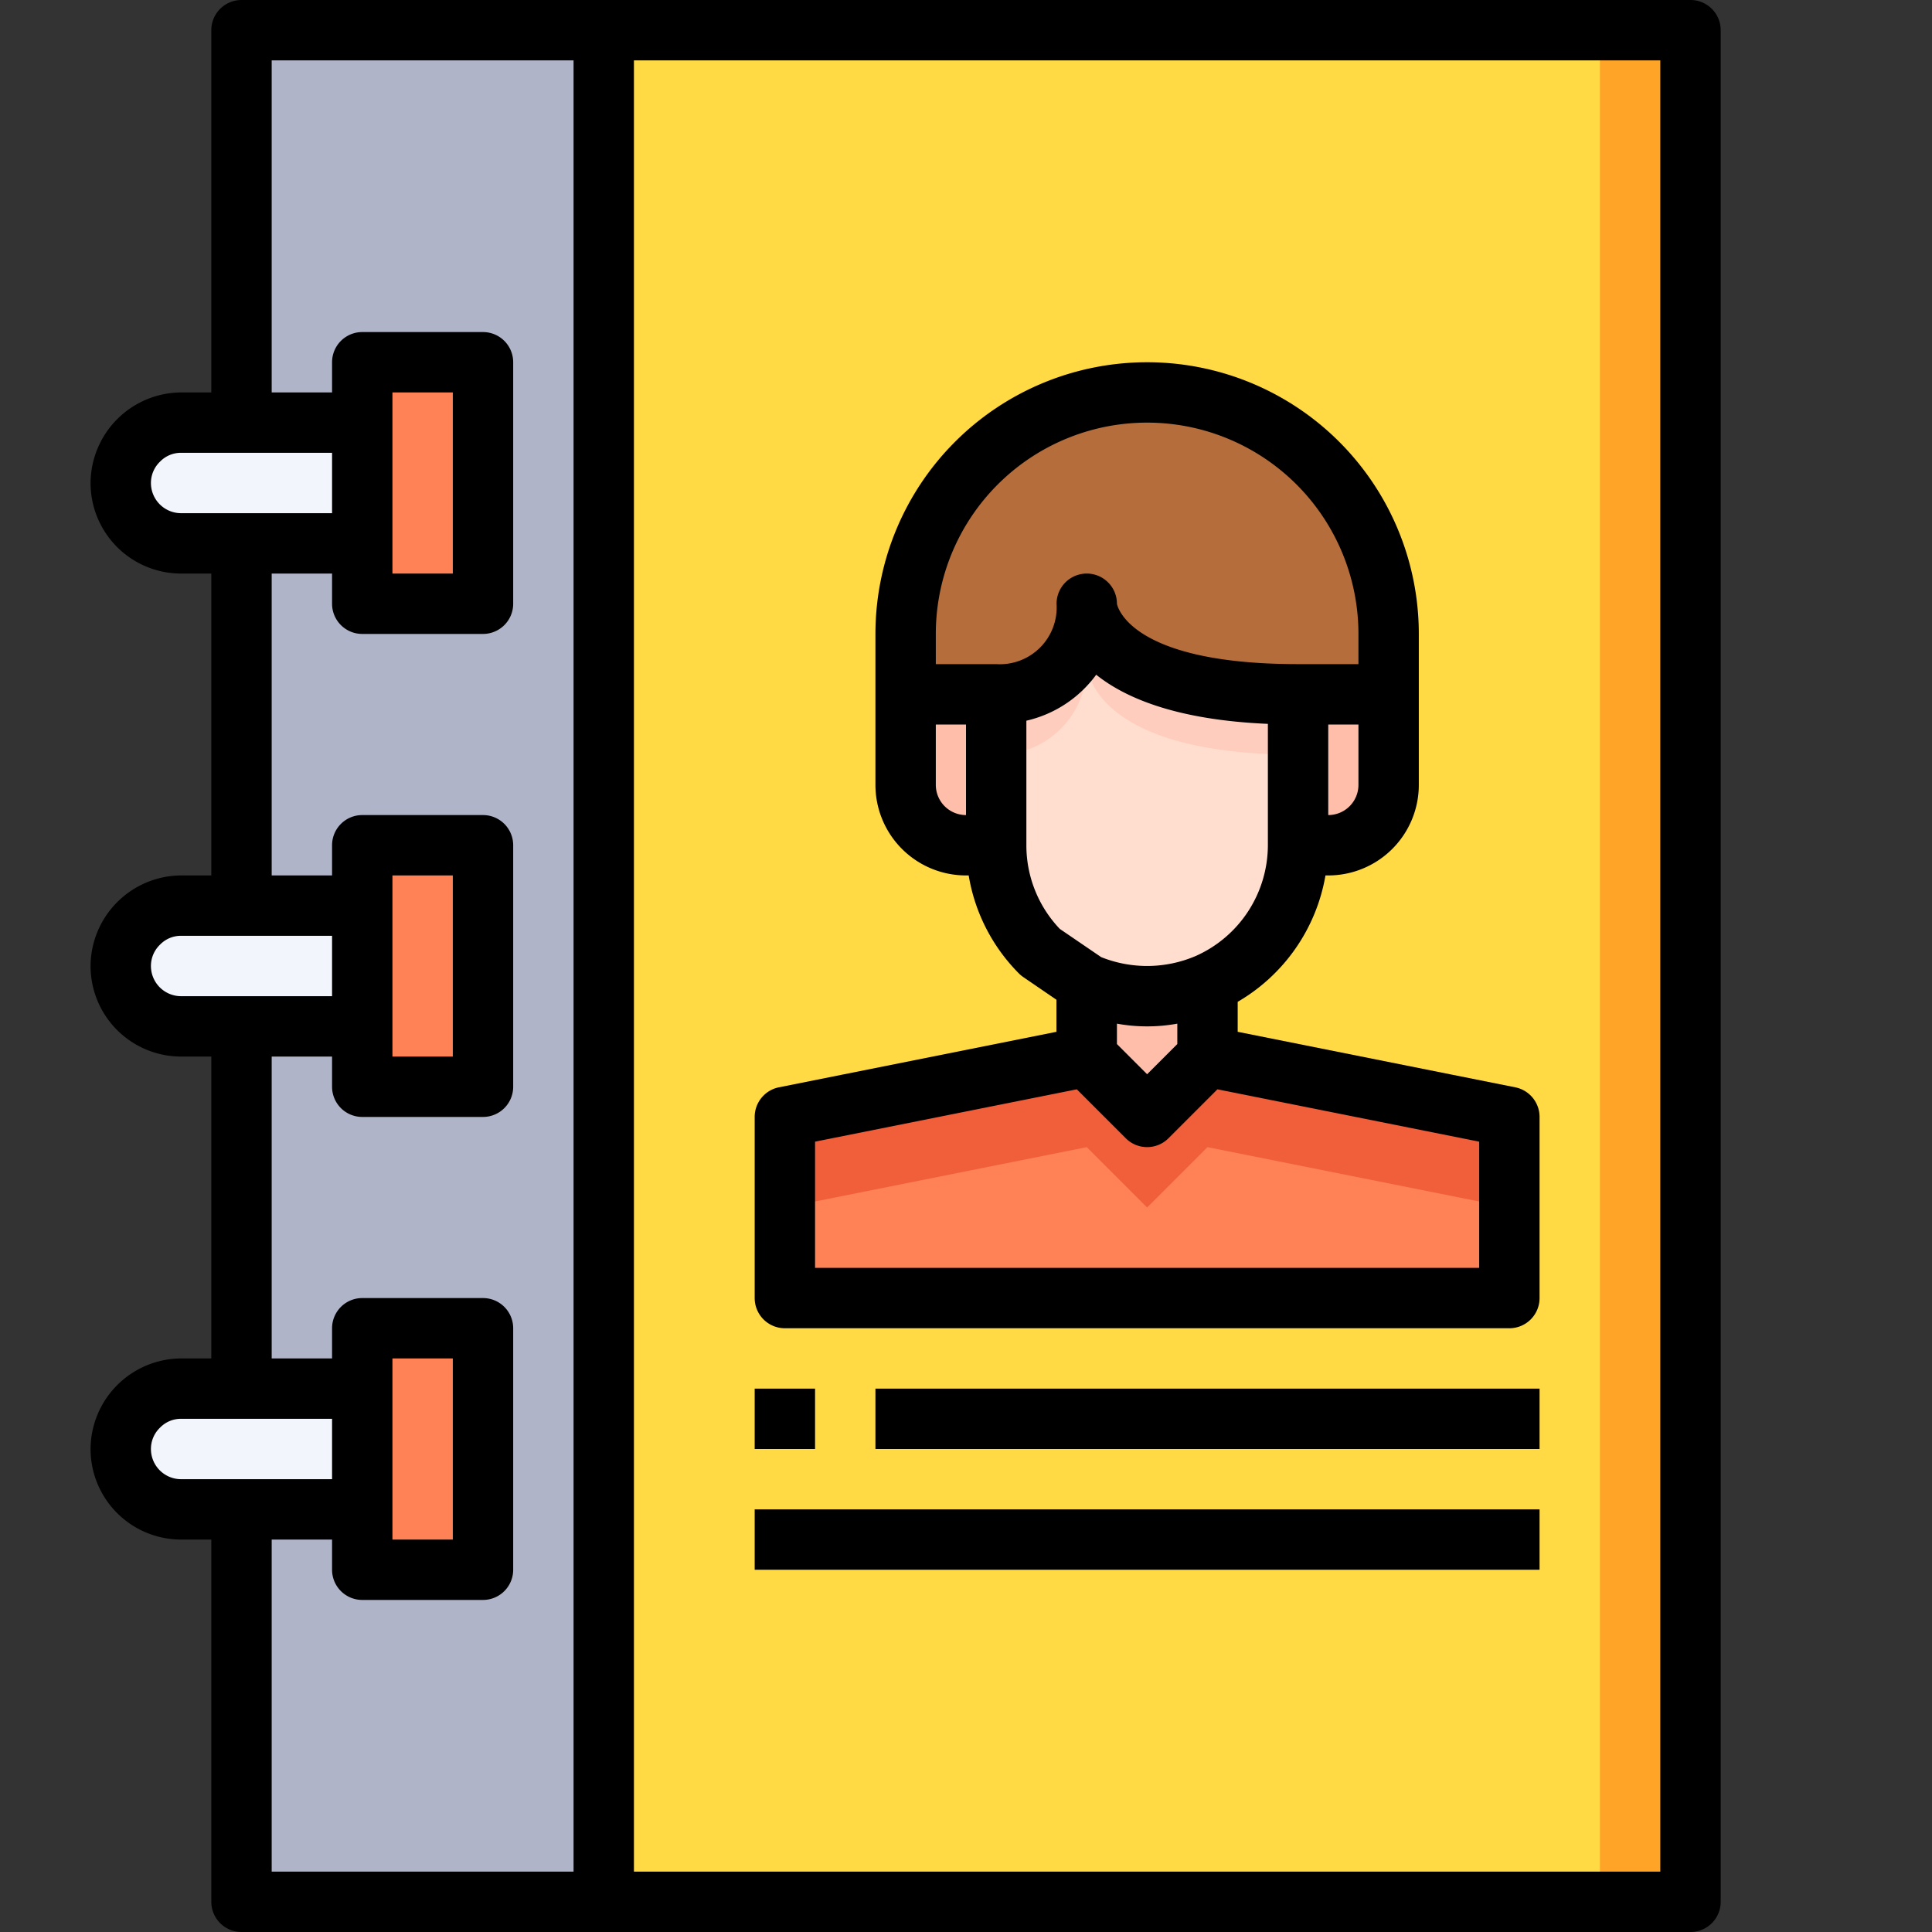
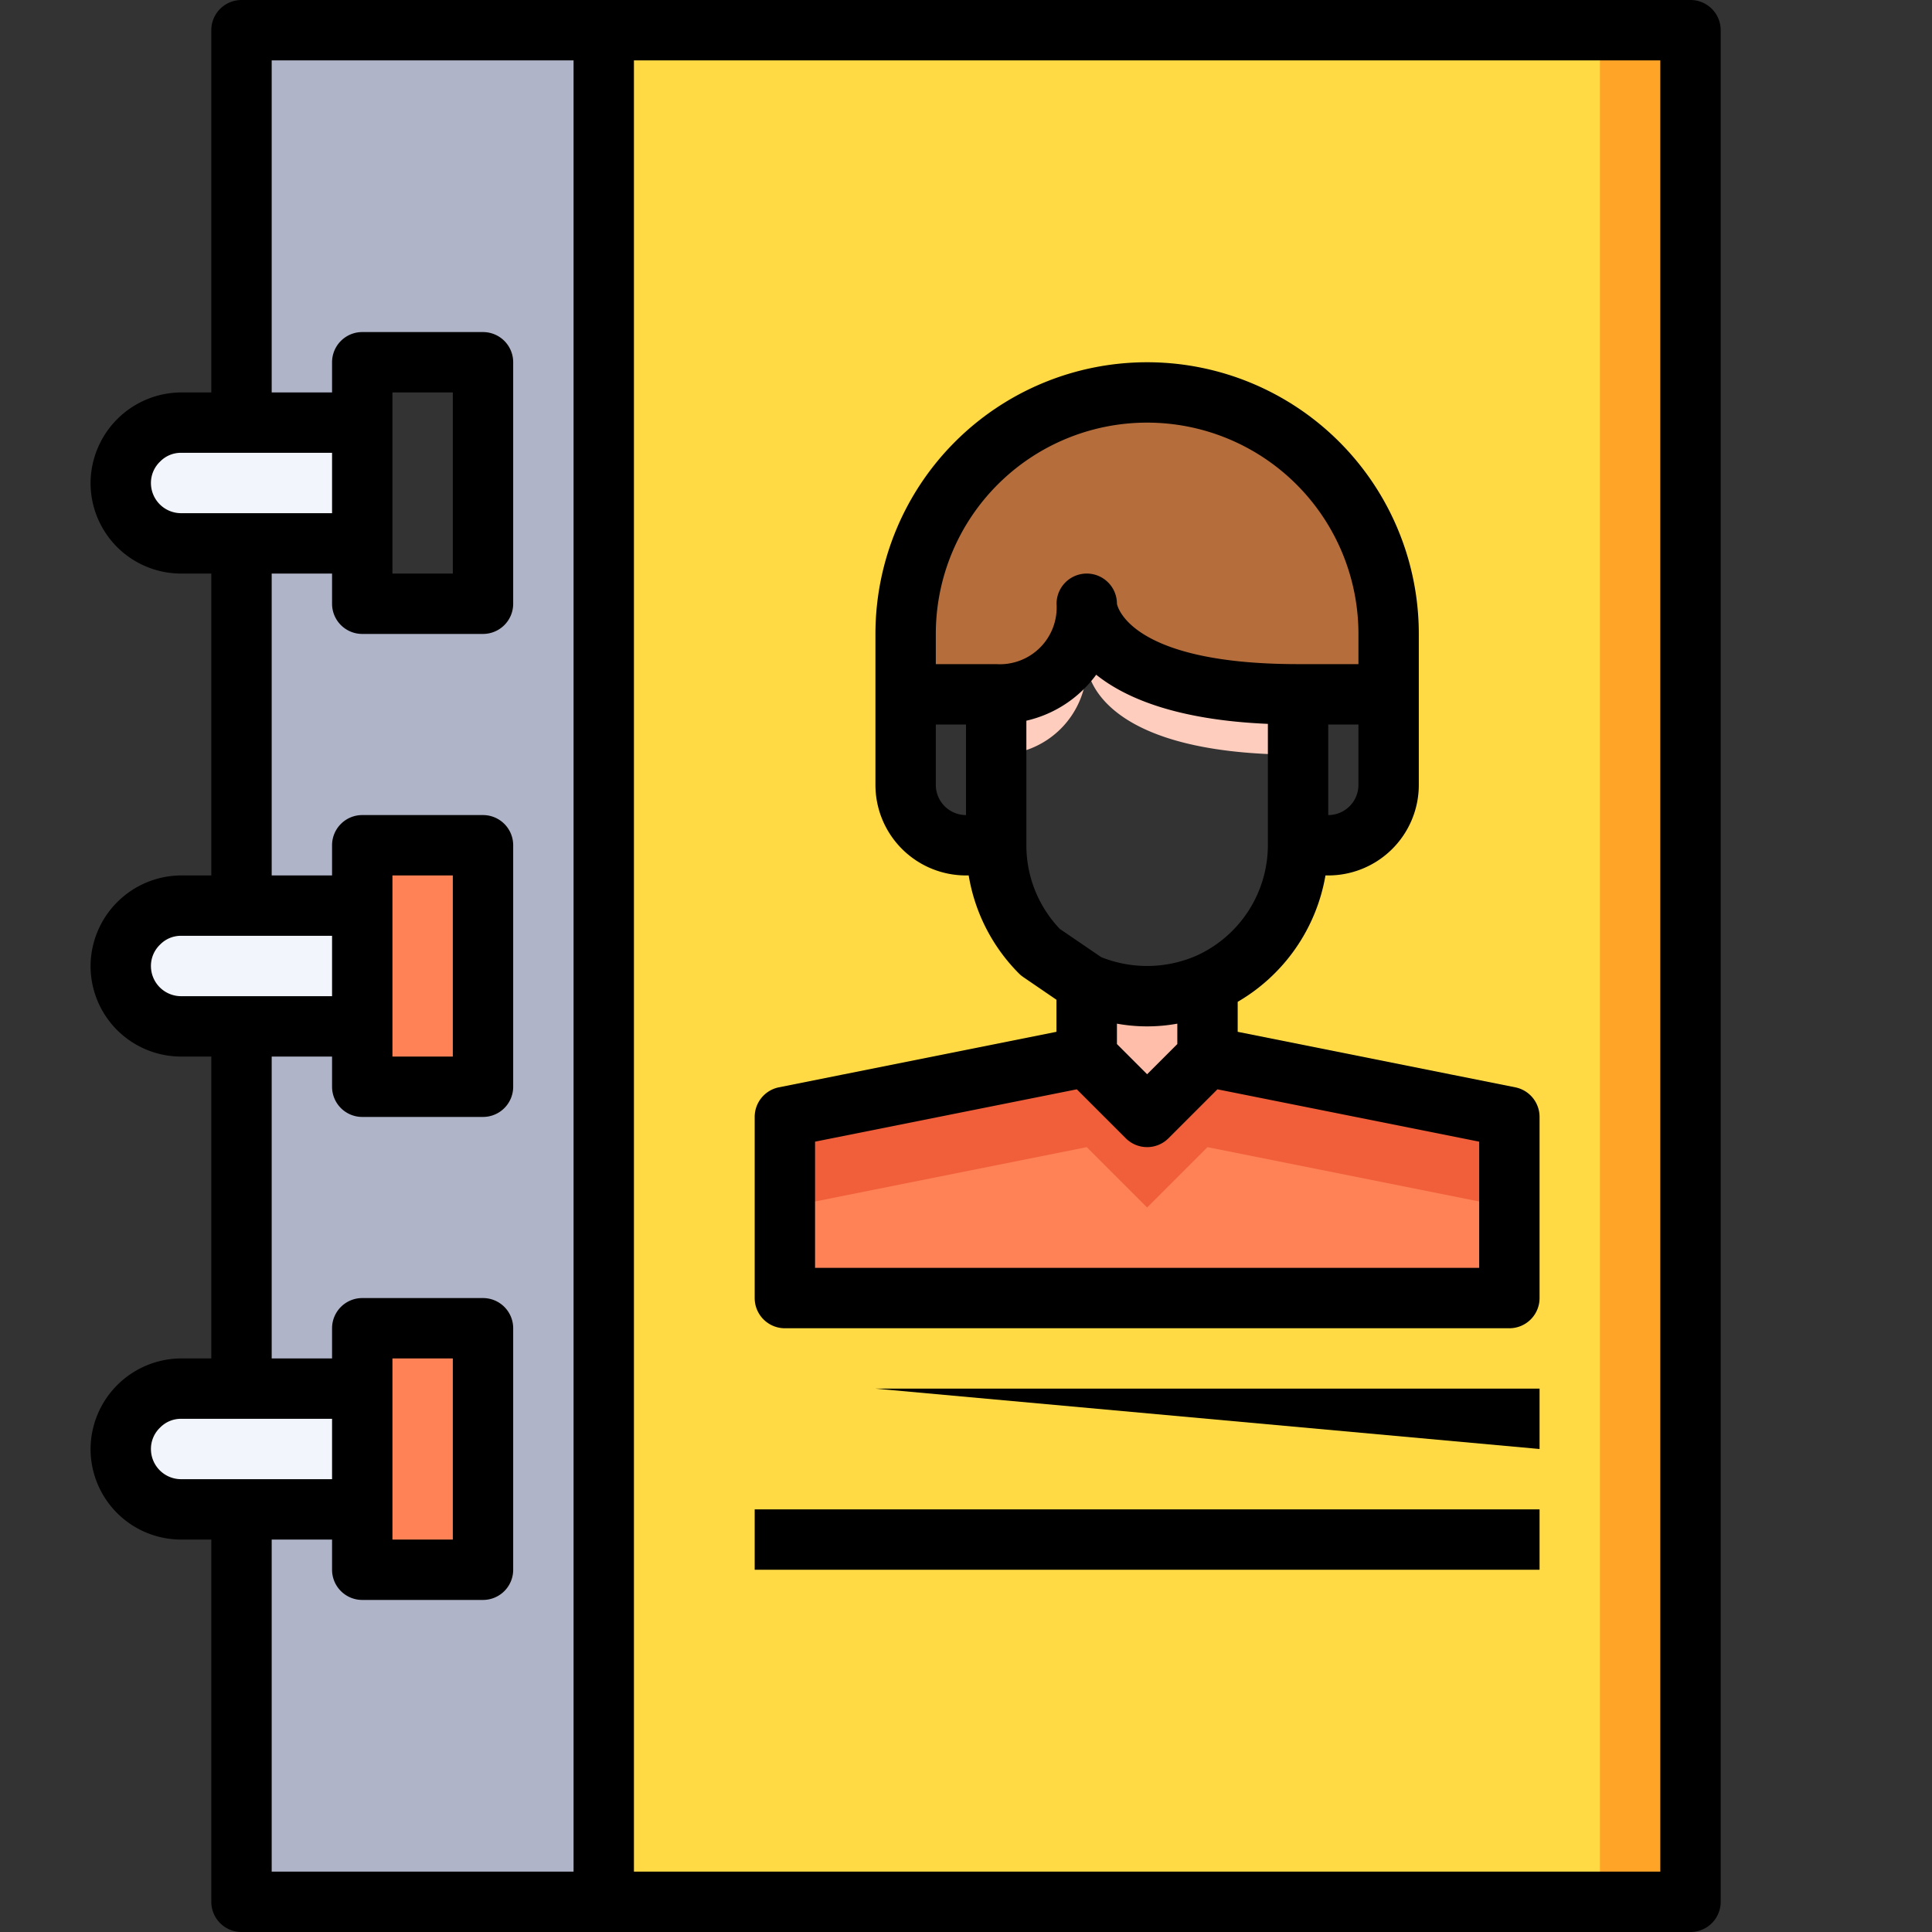
<svg xmlns="http://www.w3.org/2000/svg" height="100" viewBox="0 0 64 64" width="100">
  <rect x="0" y="0" width="64" height="64" fill="#333333" stroke="none" />
  <g id="_16-Agenda" data-name="16-Agenda">
    <g fill="#ff8257">
      <path d="m16 44v8h-4v-2-4-2z" />
      <path d="m16 28v8h-4v-2-4-2z" />
-       <path d="m16 12v8h-4v-2-4-2z" />
    </g>
    <path d="m12 46v4h-6a2.006 2.006 0 0 1 -2-2 2.015 2.015 0 0 1 2-2z" fill="#f2f6fc" />
    <path d="m12 30v4h-6a2.006 2.006 0 0 1 -2-2 2.015 2.015 0 0 1 2-2z" fill="#f2f6fc" />
    <path d="m12 14v4h-6a2.006 2.006 0 0 1 -2-2 2.015 2.015 0 0 1 2-2z" fill="#f2f6fc" />
    <path d="m12 50v2h4v-8h-4v2h-4v-12h4v2h4v-8h-4v2h-4v-12h4v2h4v-8h-4v2h-4v-13h12v62h-12v-13z" fill="#afb4c8" />
    <path d="m40 32.59a5.029 5.029 0 0 0 3-4.59h1a2.006 2.006 0 0 0 2-2v-5a8 8 0 0 0 -16 0v5a2.006 2.006 0 0 0 2 2h1a5.022 5.022 0 0 0 1.46 3.54l1.54 1.05v2.41l-10 2v6h24v-6l-10-2zm16-31.59v62h-36v-62z" fill="#ffda45" />
    <path d="m50 37v6h-24v-6l10-2 2 2 2-2z" fill="#ff8257" />
    <path d="m40 35-2 2-2-2-10 2v3l10-2 2 2 2-2 10 2v-3z" fill="#f05e3a" />
    <path d="m46 21v2h-3c-7 0-7-3-7-3a2.938 2.938 0 0 1 -3 3h-3v-2a8 8 0 0 1 16 0z" fill="#b56d3c" />
-     <path d="m46 23v3a2.006 2.006 0 0 1 -2 2h-1v-5z" fill="#ffbeaa" />
    <path d="m40 32.59v2.41l-2 2-2-2v-2.41a5.083 5.083 0 0 0 4 0z" fill="#ffbeaa" />
-     <path d="m33 23v5h-1a2.006 2.006 0 0 1 -2-2v-3z" fill="#ffbeaa" />
-     <path d="m40 32.59a5 5 0 0 1 -5.54-1.05 5.022 5.022 0 0 1 -1.46-3.54v-5a2.938 2.938 0 0 0 3-3s0 3 7 3v5a5.029 5.029 0 0 1 -3 4.59z" fill="#ffdecf" />
    <path d="m36 20a2.938 2.938 0 0 1 -3 3v2a2.938 2.938 0 0 0 3-3s0 3 7 3v-2c-7 0-7-3-7-3z" fill="#ffcdbe" />
    <path d="m53 1h3v62h-3z" fill="#ffa426" />
    <path d="m56 0h-48a1 1 0 0 0 -1 1v12h-1a3.017 3.017 0 0 0 -3 3 3 3 0 0 0 3 3h1v10h-1a3.017 3.017 0 0 0 -3 3 3 3 0 0 0 3 3h1v10h-1a3.015 3.015 0 0 0 -3 3 3 3 0 0 0 3 3h1v12a1 1 0 0 0 1 1h48a1 1 0 0 0 1-1v-62a1 1 0 0 0 -1-1zm-51 16a.978.978 0 0 1 .306-.712.957.957 0 0 1 .694-.288h5v2h-5a1 1 0 0 1 -1-1zm8-2v-1h2v6h-2zm-8 18a.978.978 0 0 1 .306-.712.957.957 0 0 1 .694-.288h5v2h-5a1 1 0 0 1 -1-1zm8-2v-1h2v6h-2zm-8 18a.977.977 0 0 1 .307-.713.959.959 0 0 1 .693-.287h5v2h-5a1 1 0 0 1 -1-1zm8-2v-1h2v6h-2zm-4 5h2v1a1 1 0 0 0 1 1h4a1 1 0 0 0 1-1v-8a1 1 0 0 0 -1-1h-4a1 1 0 0 0 -1 1v1h-2v-10h2v1a1 1 0 0 0 1 1h4a1 1 0 0 0 1-1v-8a1 1 0 0 0 -1-1h-4a1 1 0 0 0 -1 1v1h-2v-10h2v1a1 1 0 0 0 1 1h4a1 1 0 0 0 1-1v-8a1 1 0 0 0 -1-1h-4a1 1 0 0 0 -1 1v1h-2v-11h10v60h-10zm46 11h-34v-60h34z" />
    <path d="m26 44h24a1 1 0 0 0 1-1v-6a1 1 0 0 0 -.8-.98l-9.2-1.84v-.993a6.027 6.027 0 0 0 2.908-4.187h.092a3 3 0 0 0 3-3v-5a9 9 0 0 0 -18 0v5a3 3 0 0 0 3 3h.089a5.99 5.99 0 0 0 1.66 3.243 1.009 1.009 0 0 0 .147.123l1.1.752v1.062l-9.2 1.84a1 1 0 0 0 -.796.98v6a1 1 0 0 0 1 1zm11-10.09a5.6 5.6 0 0 0 2 0v.676l-1 1-1-1zm7-6.91v-3h1v2a1 1 0 0 1 -1 1zm-13-1v-2h1v3a1 1 0 0 1 -1-1zm2-4h-2v-1a7 7 0 0 1 14 0v1h-2c-5.685 0-6-2-6-2a1 1 0 0 0 -2 0 1.882 1.882 0 0 1 -2 2zm1 1.874a3.959 3.959 0 0 0 2.313-1.523c.983.788 2.7 1.5 5.687 1.628v4.021a4.025 4.025 0 0 1 -2.393 3.67 4.093 4.093 0 0 1 -3.129.036l-1.371-.935a4.012 4.012 0 0 1 -1.107-2.771zm-7 13.945 8.671-1.734 1.622 1.622a1 1 0 0 0 1.414 0l1.622-1.622 8.671 1.734v4.181h-22z" />
-     <path d="m25 46h2v2h-2z" />
-     <path d="m29 46h22v2h-22z" />
+     <path d="m29 46h22v2z" />
    <path d="m25 50h26v2h-26z" />
  </g>
</svg>